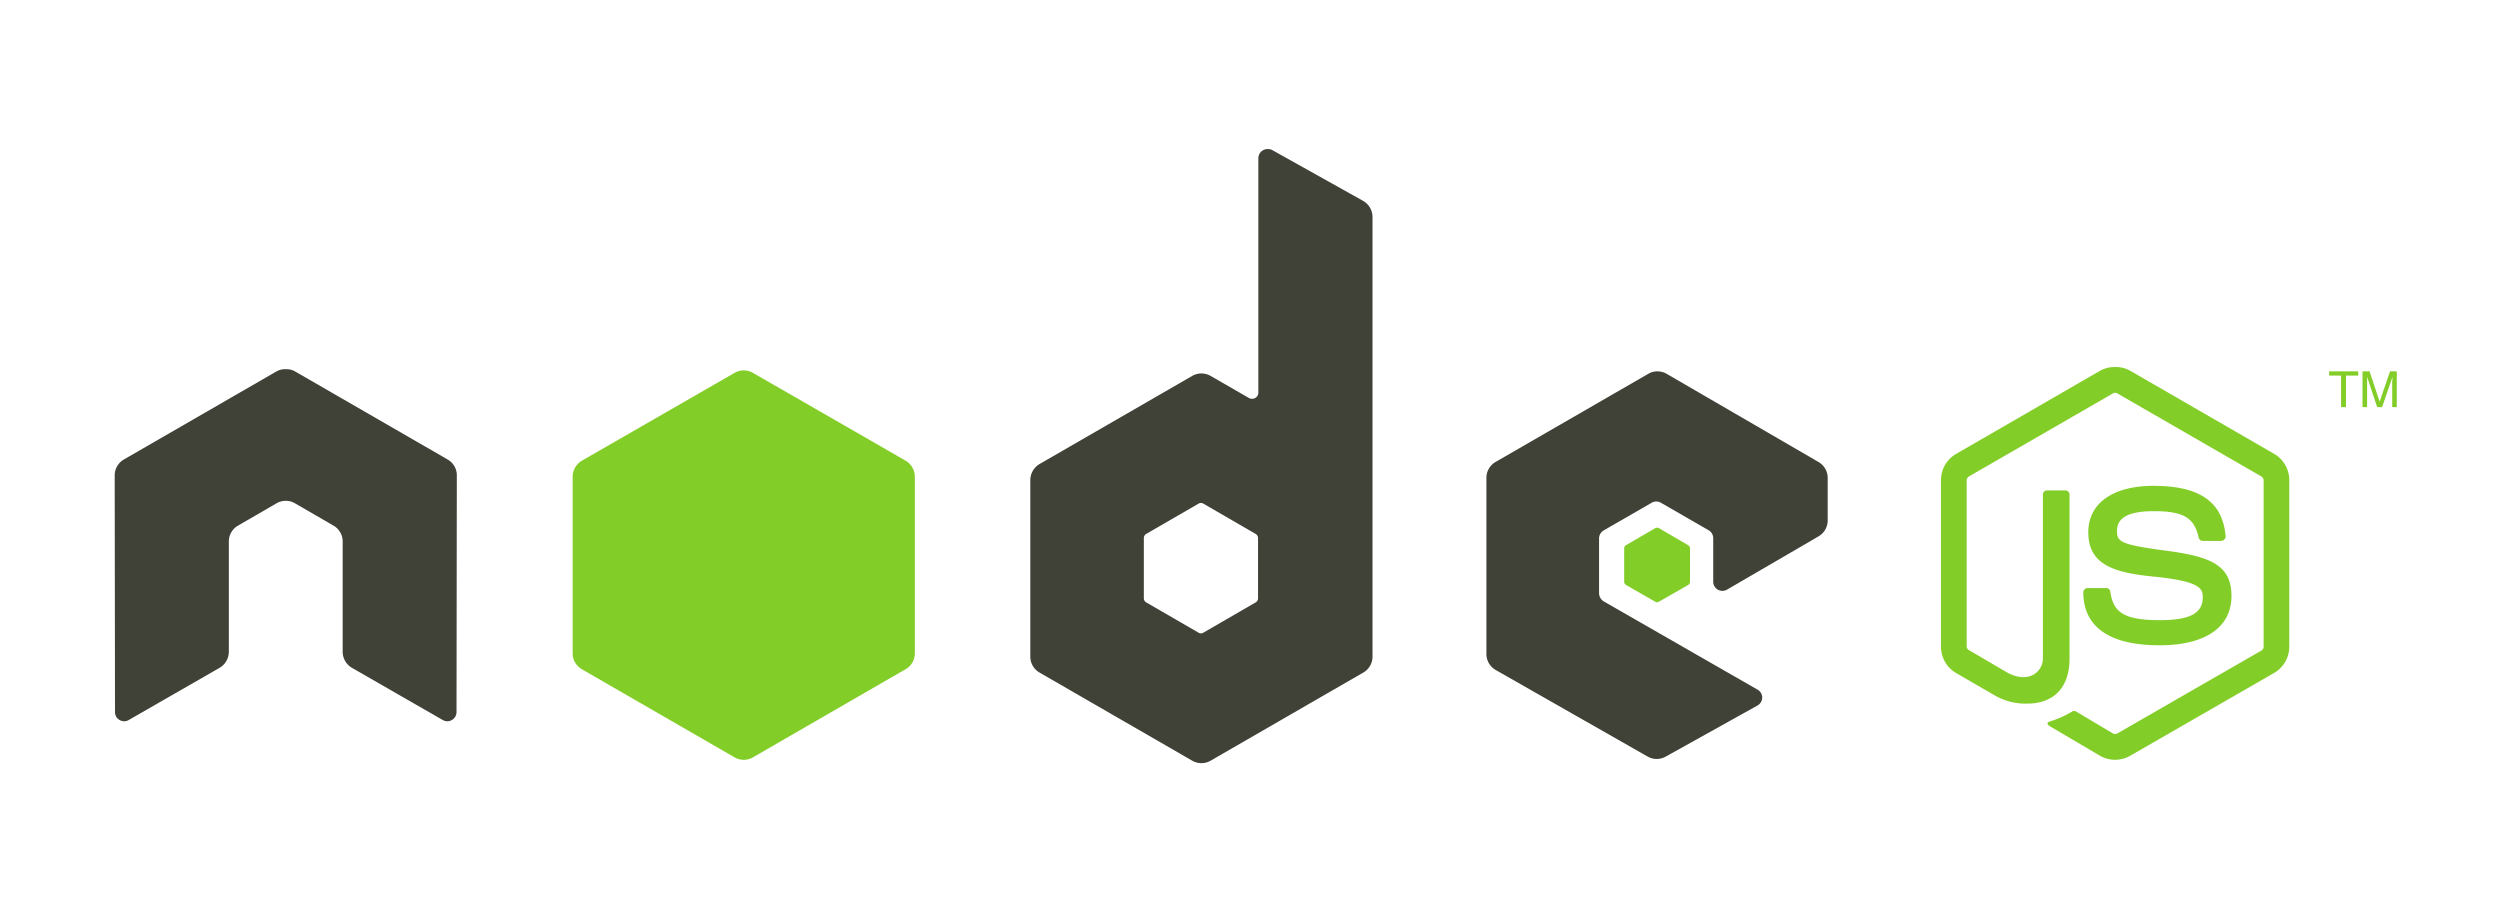
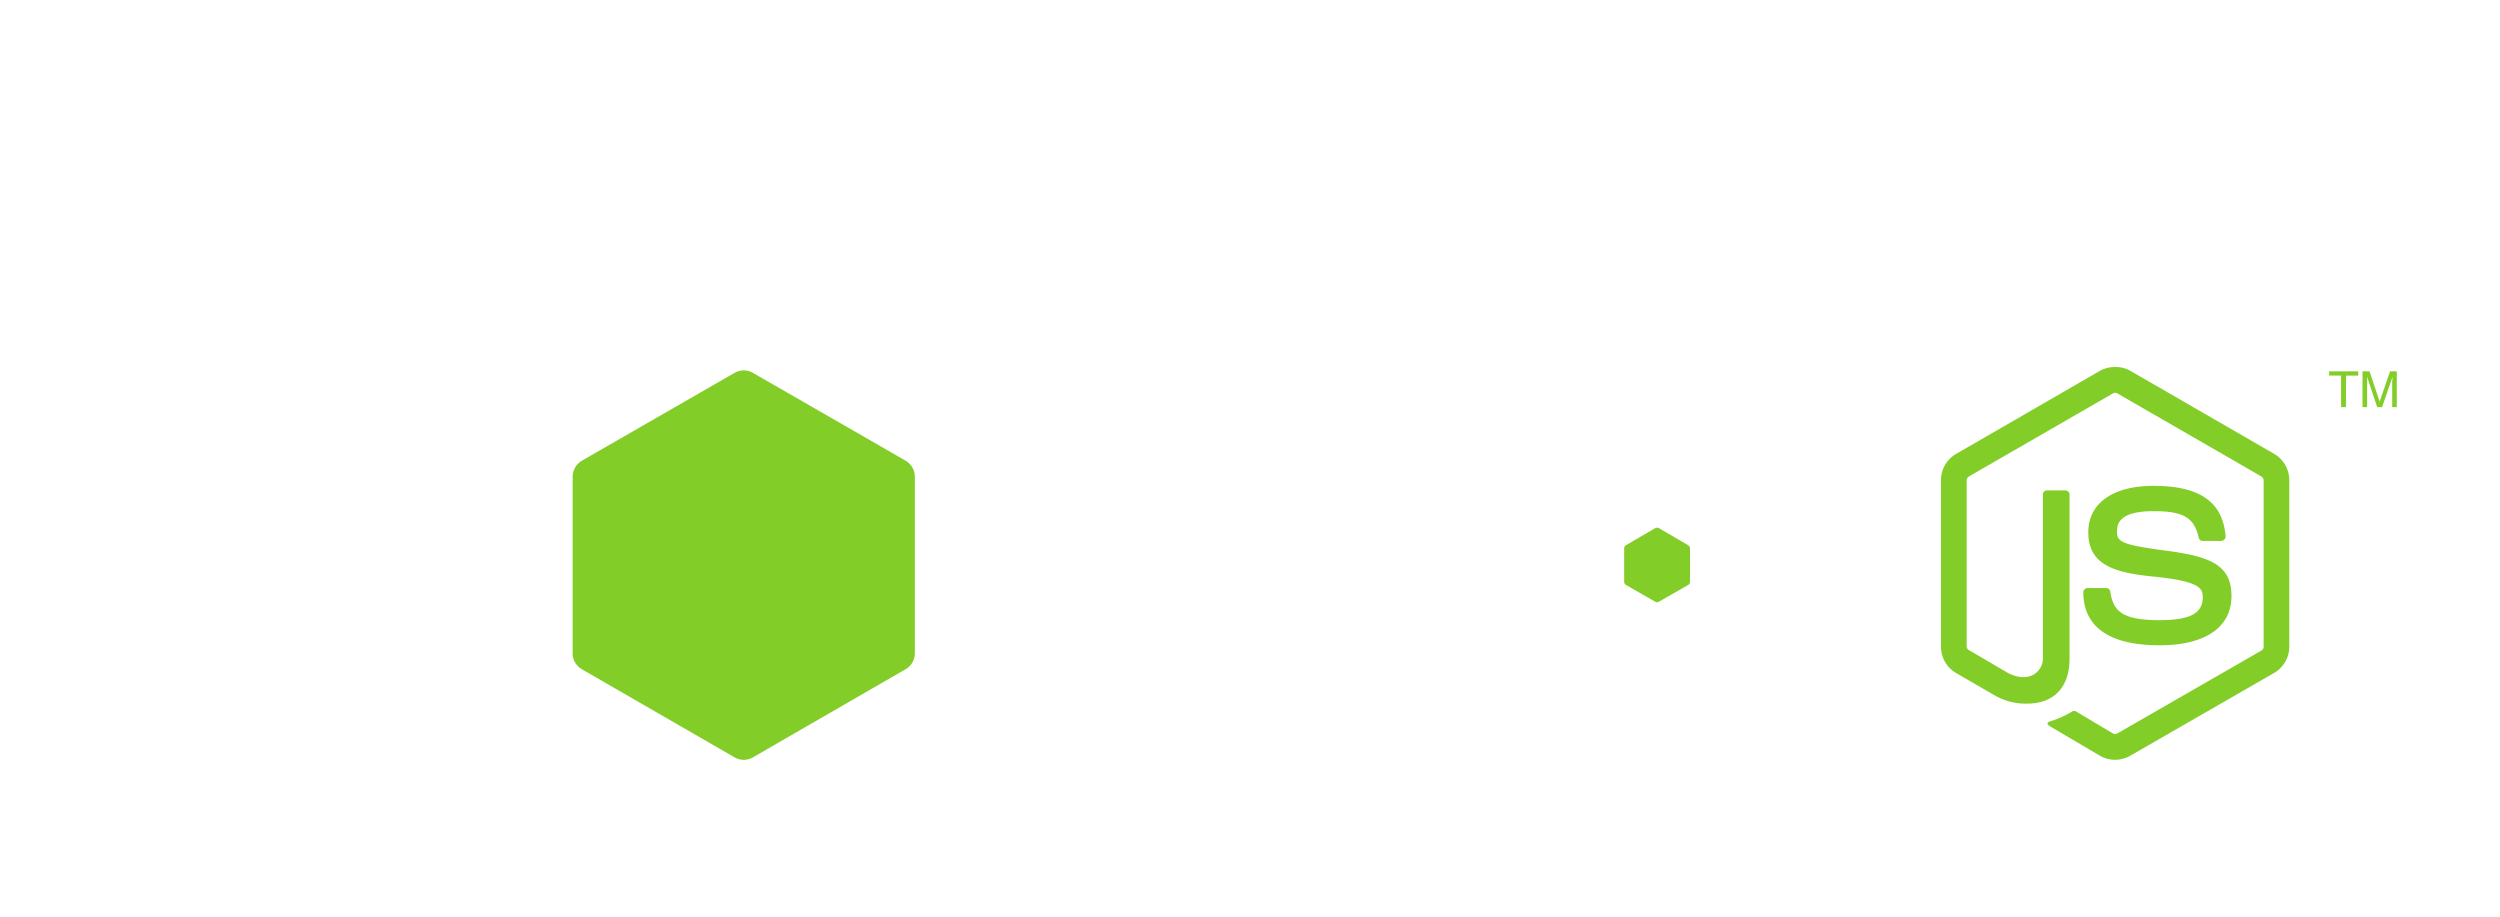
<svg xmlns="http://www.w3.org/2000/svg" width="218" height="80" viewBox="0 0 218 80">
  <g id="node" transform="translate(-320 -408)">
    <rect id="Rectangle_39" data-name="Rectangle 39" width="218" height="80" transform="translate(320 408)" fill="#b7b7b7" opacity="0" />
    <g id="layer1" transform="translate(214.056 -80.421)">
-       <path id="path22" d="M216.472,501.421a.8.8,0,0,0-.8.8v20.42a.541.541,0,0,1-.267.481.557.557,0,0,1-.561,0l-3.337-1.922a1.6,1.6,0,0,0-1.6,0l-13.32,7.688a1.64,1.64,0,0,0-.8,1.415v15.375a1.6,1.6,0,0,0,.8,1.388l13.32,7.688a1.6,1.6,0,0,0,1.6,0l13.32-7.688a1.6,1.6,0,0,0,.8-1.388V507.347a1.627,1.627,0,0,0-.828-1.415l-7.928-4.431a.783.783,0,0,0-.4-.08Zm-85.686,19.193a1.507,1.507,0,0,0-.721.187l-13.32,7.688a1.6,1.6,0,0,0-.8,1.388l.027,20.634a.788.788,0,0,0,.4.694.778.778,0,0,0,.8,0l7.9-4.538a1.631,1.631,0,0,0,.827-1.388v-9.636a1.594,1.594,0,0,1,.8-1.388l3.363-1.949a1.609,1.609,0,0,1,1.6,0l3.363,1.949a1.594,1.594,0,0,1,.8,1.388v9.636a1.633,1.633,0,0,0,.827,1.388l7.9,4.538a.778.778,0,0,0,.8,0,.8.8,0,0,0,.4-.694l.027-20.634a1.588,1.588,0,0,0-.8-1.388l-13.32-7.688a1.5,1.5,0,0,0-.721-.187h-.16Zm119.693.187a1.593,1.593,0,0,0-.8.214l-13.32,7.688a1.6,1.6,0,0,0-.8,1.388v15.375a1.608,1.608,0,0,0,.827,1.388l13.213,7.528a1.6,1.6,0,0,0,1.575.026l8.008-4.458a.809.809,0,0,0,.427-.694.789.789,0,0,0-.4-.694l-13.4-7.688a.862.862,0,0,1-.427-.721v-4.8a.824.824,0,0,1,.427-.694l4.164-2.4a.8.8,0,0,1,.8,0l4.164,2.4a.8.8,0,0,1,.4.694v3.791a.8.8,0,0,0,1.2.694l7.981-4.645a1.6,1.6,0,0,0,.8-1.388v-3.71a1.6,1.6,0,0,0-.8-1.388l-13.24-7.688a1.587,1.587,0,0,0-.8-.214Zm-39.827,11.478a.448.448,0,0,1,.214.053l4.565,2.643a.414.414,0,0,1,.214.347v5.285a.411.411,0,0,1-.214.347l-4.565,2.643a.4.4,0,0,1-.4,0l-4.565-2.643a.413.413,0,0,1-.214-.347v-5.285a.414.414,0,0,1,.214-.347l4.565-2.642a.352.352,0,0,1,.187-.053Z" fill="#404137" fill-rule="evenodd" />
      <path id="path28" d="M369.043,557.863a2.63,2.63,0,0,0-1.308.32l-12.573,7.261a2.649,2.649,0,0,0-1.308,2.3v14.495a2.651,2.651,0,0,0,1.308,2.3l3.283,1.9a5.369,5.369,0,0,0,2.91.774c2.362,0,3.71-1.433,3.71-3.924V568.967a.359.359,0,0,0-.374-.347h-1.575a.357.357,0,0,0-.374.347v14.308c0,1.1-1.15,2.214-3.016,1.281l-3.417-2a.377.377,0,0,1-.214-.32V567.74a.423.423,0,0,1,.214-.347l12.546-7.234a.37.37,0,0,1,.374,0l12.546,7.234a.425.425,0,0,1,.214.347v14.495a.4.4,0,0,1-.187.347l-12.573,7.234a.387.387,0,0,1-.374,0l-3.23-1.922a.335.335,0,0,0-.32,0,8.309,8.309,0,0,1-1.9.854c-.206.072-.519.183.107.534l4.218,2.482a2.639,2.639,0,0,0,2.616,0l12.573-7.234a2.655,2.655,0,0,0,1.308-2.3V567.74a2.651,2.651,0,0,0-1.308-2.3l-12.573-7.261a2.621,2.621,0,0,0-1.308-.32Zm-119.587.294a1.594,1.594,0,0,0-.8.214l-13.32,7.661a1.64,1.64,0,0,0-.8,1.415v15.375a1.6,1.6,0,0,0,.8,1.388l13.32,7.688a1.594,1.594,0,0,0,1.6,0l13.32-7.688a1.6,1.6,0,0,0,.8-1.388V567.446a1.639,1.639,0,0,0-.8-1.415l-13.32-7.661A1.594,1.594,0,0,0,249.456,558.157Zm138.246.08v.374h1.041v2.749h.427v-2.749h1.068v-.374Zm2.91,0v3.123h.4v-1.842c0-.075,0-.191,0-.347s0-.3,0-.374v-.08l.881,2.643h.427l.908-2.643c0,.168-.022.33-.027.48s0,.256,0,.32v1.842h.4v-3.123h-.587l-.908,2.643-.881-2.643h-.614Zm-18.2,9.983c-3.58,0-5.712,1.524-5.712,4.057,0,2.749,2.116,3.5,5.552,3.844,4.111.4,4.431,1.006,4.431,1.815,0,1.4-1.119,2-3.764,2-3.323,0-4.053-.83-4.3-2.482a.362.362,0,0,0-.347-.32H366.64a.381.381,0,0,0-.374.374c0,2.116,1.151,4.618,6.647,4.618,3.978,0,6.273-1.562,6.273-4.3,0-2.712-1.854-3.44-5.712-3.951-3.9-.516-4.271-.768-4.271-1.682,0-.754.315-1.762,3.2-1.762,2.58,0,3.533.556,3.924,2.3a.365.365,0,0,0,.347.294h1.628a.394.394,0,0,0,.267-.134.35.35,0,0,0,.107-.267c-.252-3-2.25-4.4-6.273-4.4Zm-43.3,3.657a.331.331,0,0,0-.16.026l-2.563,1.495a.312.312,0,0,0-.16.267V576.6a.312.312,0,0,0,.16.267l2.563,1.468a.28.28,0,0,0,.294,0l2.563-1.468a.314.314,0,0,0,.16-.267v-2.936a.314.314,0,0,0-.16-.267l-2.563-1.495A.22.22,0,0,0,329.109,571.877Z" transform="translate(-78.657 -37.436)" fill="#83cd29" fill-rule="evenodd" />
    </g>
  </g>
</svg>